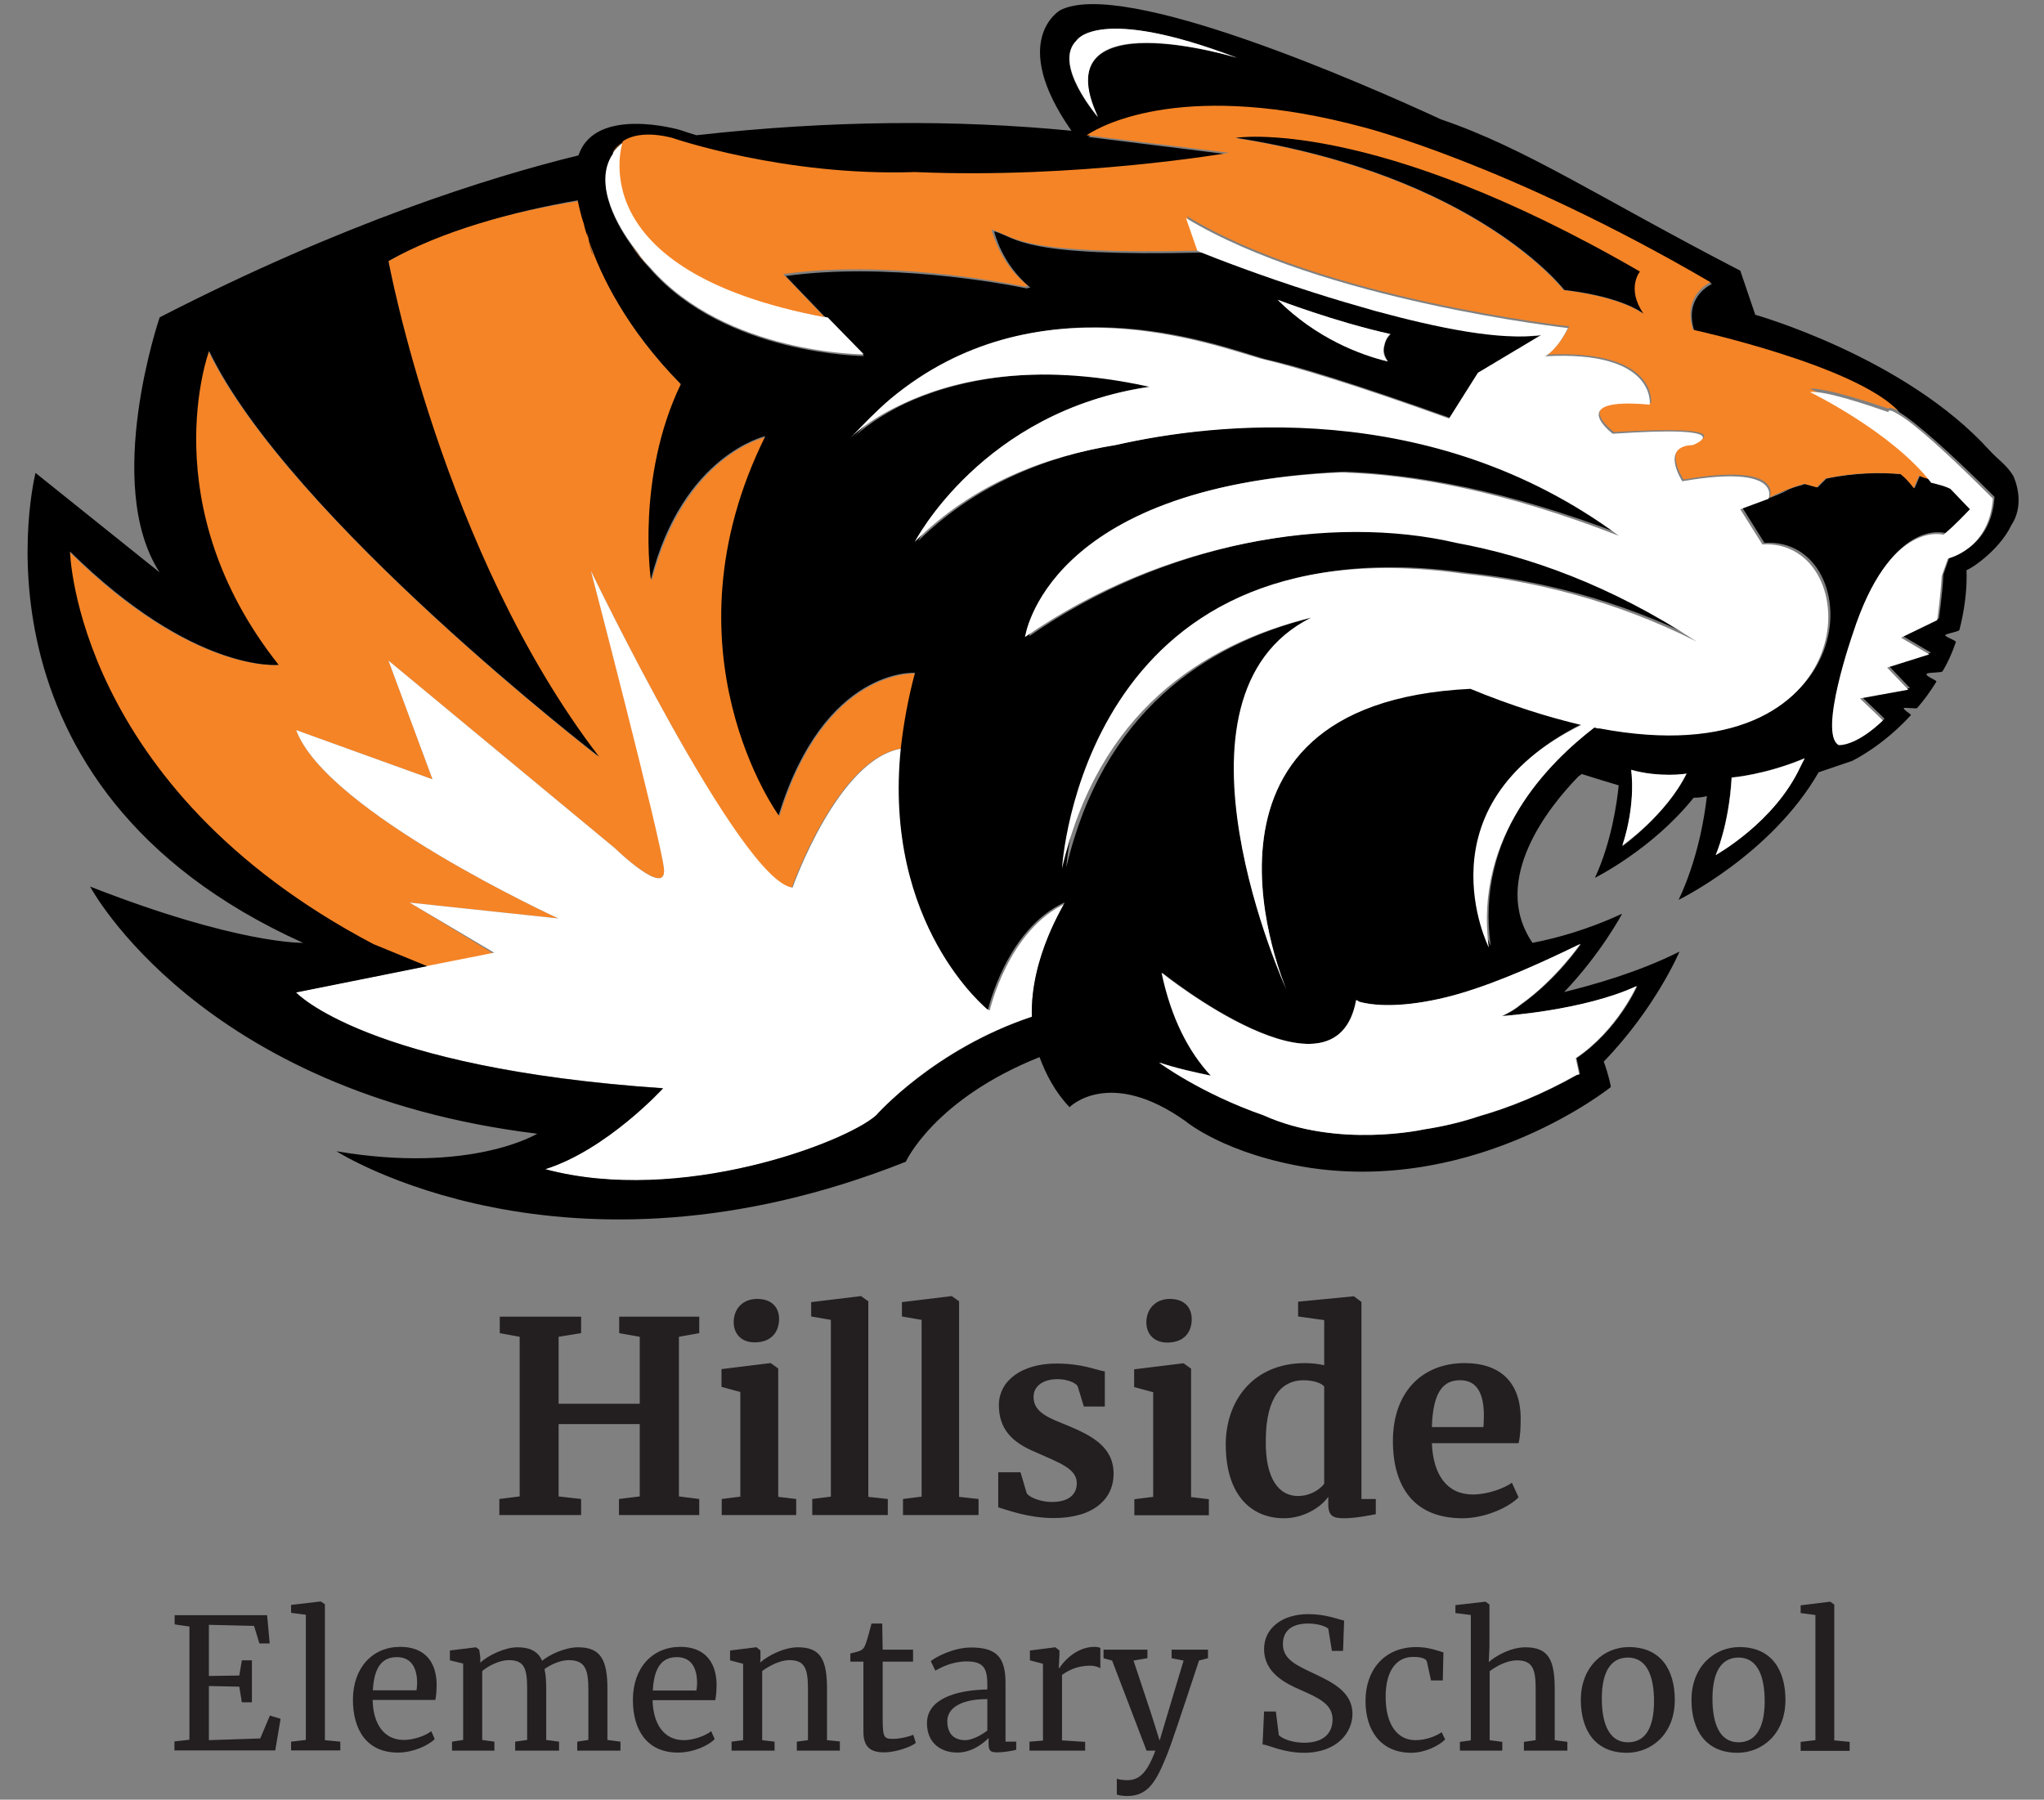
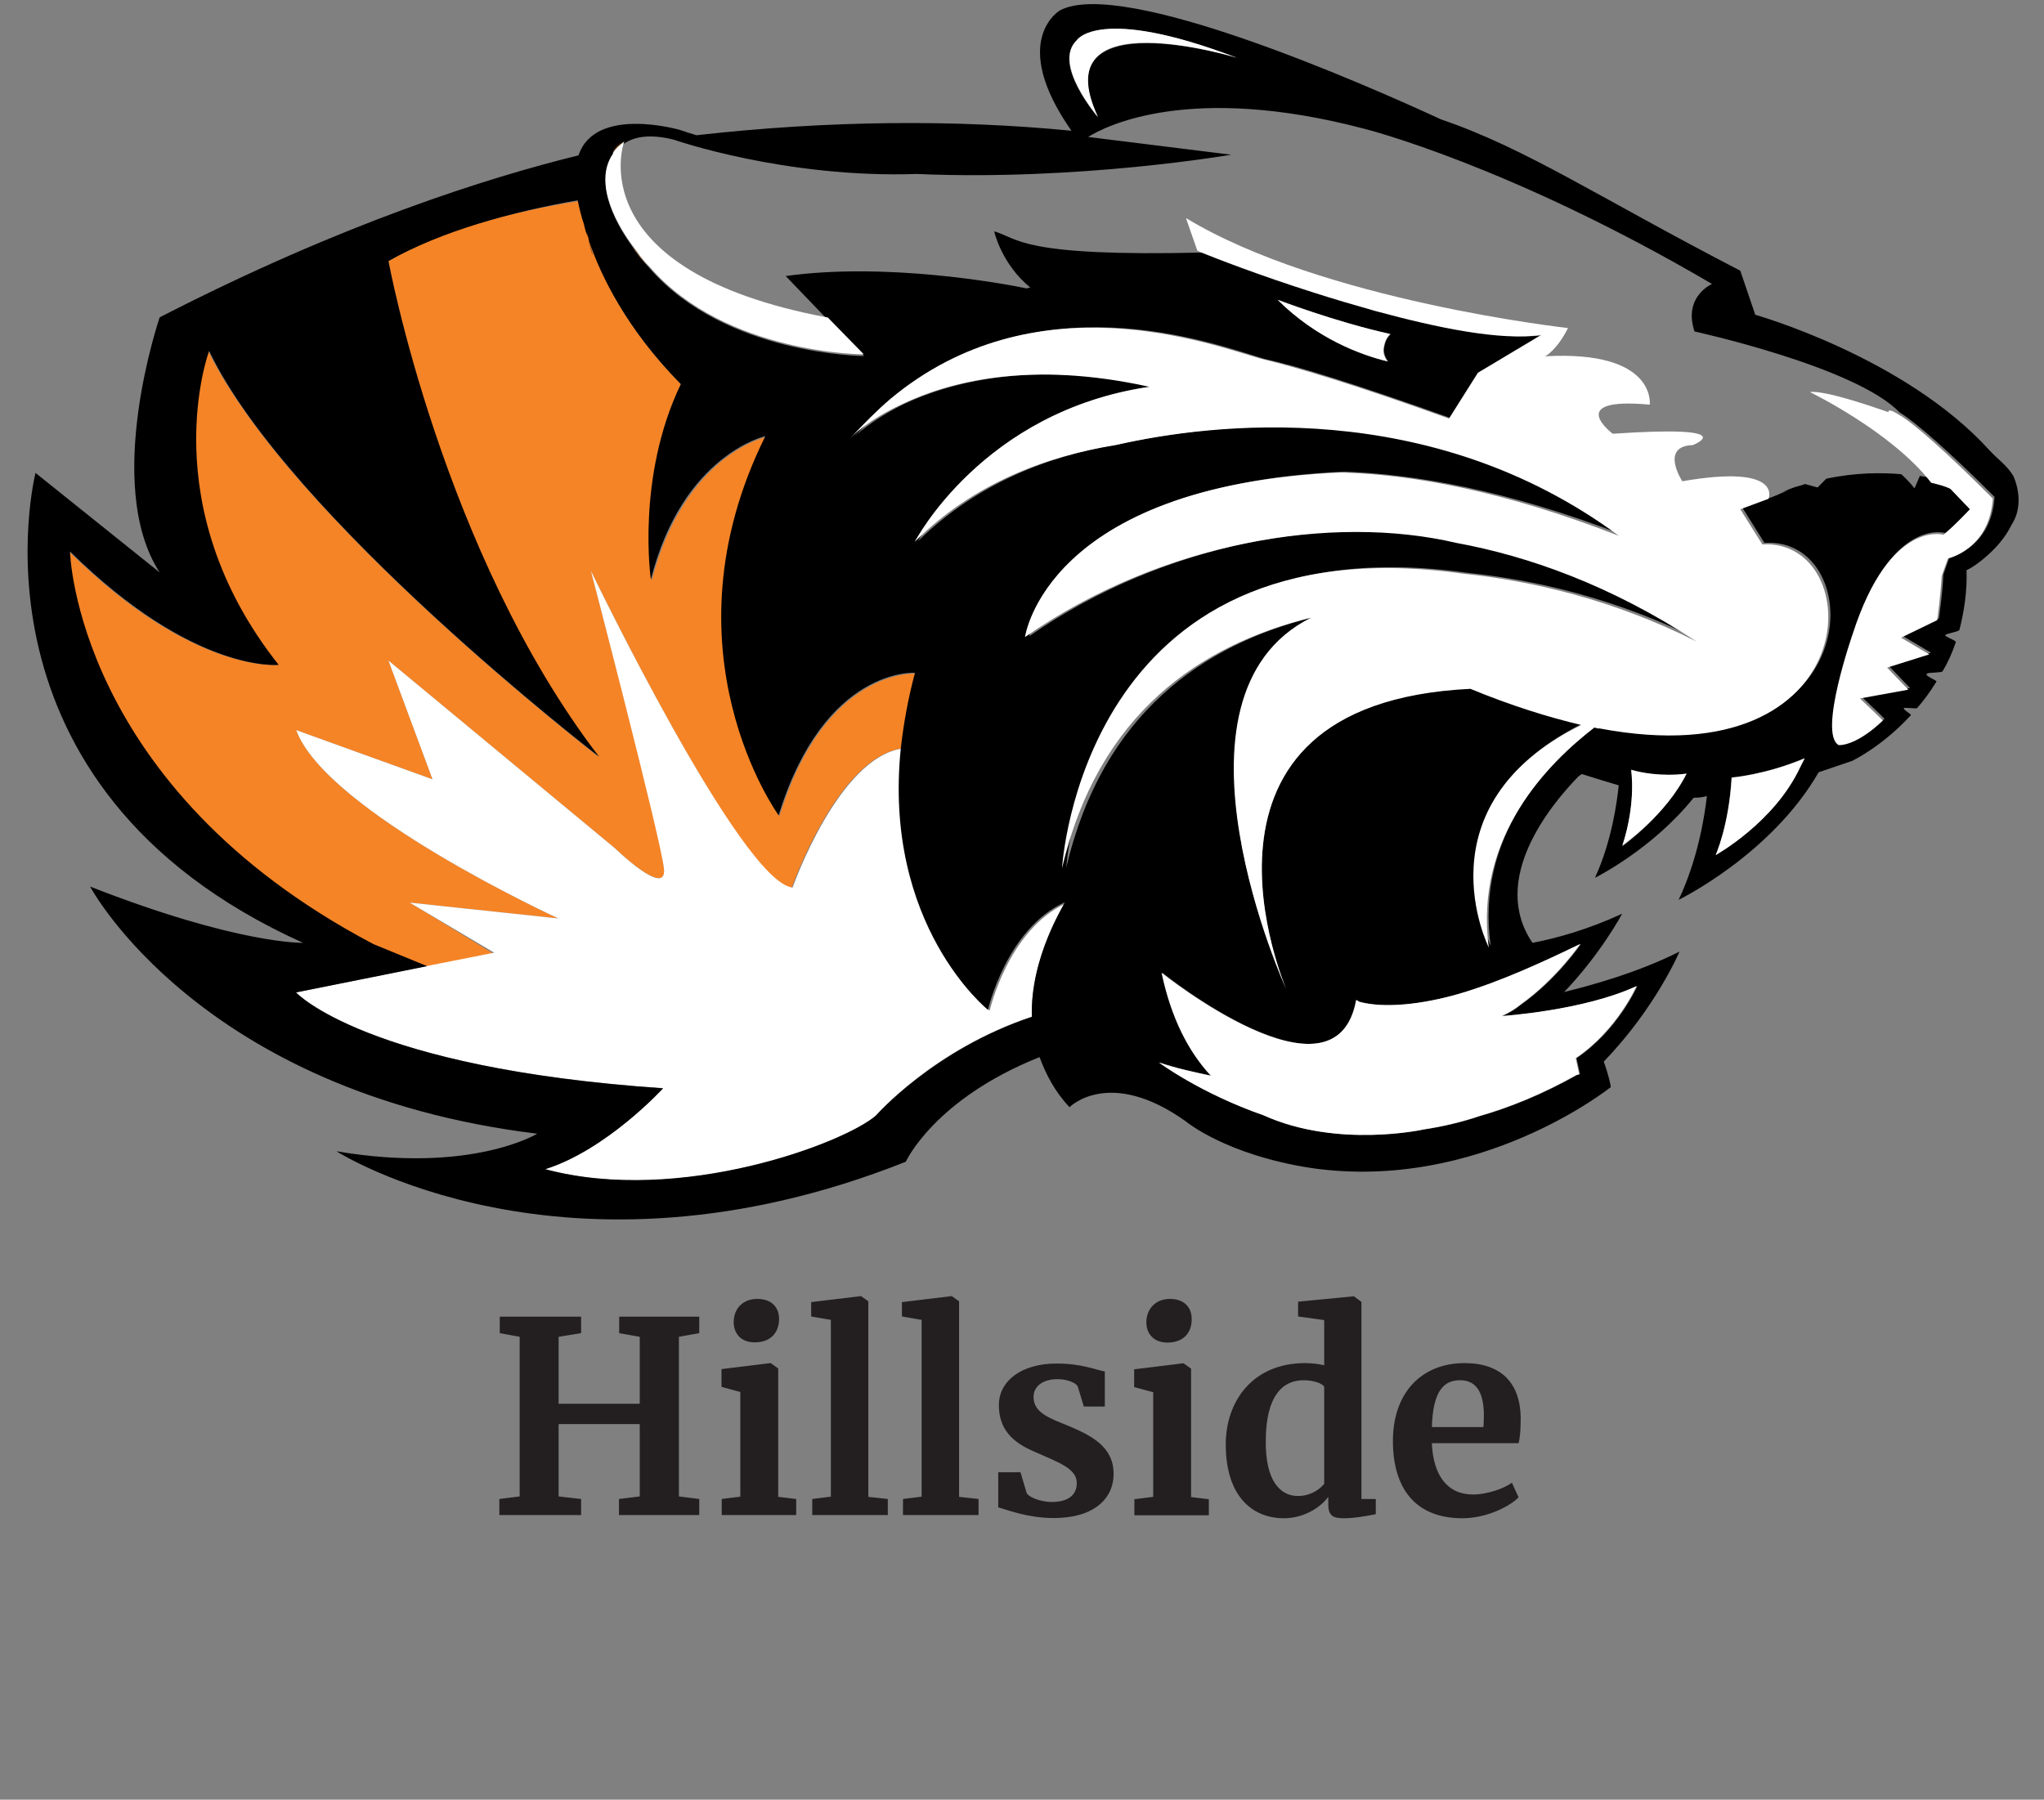
<svg xmlns="http://www.w3.org/2000/svg" version="1.1" id="Layer_1" x="0px" y="0px" viewBox="0 0 955 841" style="enable-background:new 0 0 955 841;" xml:space="preserve">
  <rect x="0" y="0" width="955" height="841" fill="#808080" stroke="none" />
  <style type="text/css">
	.st0{fill:#231F20;}
	.st1{fill:none;}
	.st2{fill:#E87D1E;}
	.st3{fill:#F58426;}
	.st4{fill:#FFFFFF;}
</style>
  <path id="Hillside" class="st0" d="M242.8,699.3l-9.5,1.2v7.5h38.2v-7.5l-10.5-1.2v-33.8h37.9v33.8l-9.7,1.2v7.5h37.5v-7.5l-9.5-1.2  v-74.6l9.5-1.7v-7.7h-37.4v7.7l9.6,1.7V656H261v-31.3l10.5-1.7v-7.7h-38v7.7l9.3,1.7V699.3z M352.5,627.3h0.2  c7.3,0,11.3-4.5,11.3-11c0-5-3.1-9.3-10.2-9.3c-6.9,0-11,4.7-11,10.9C342.8,623.2,346.3,627.3,352.5,627.3L352.5,627.3z   M345.9,699.4l-8.7,1.1v7.5H372v-7.5l-8.4-1v-60l-3.5-2.5h-0.2l-22.8,2.8v8.3l8.8,2.4L345.9,699.4z M388.2,699.4l-8.7,1.1v7.5h35.3  v-7.5l-9.1-1v-91.4l-3.4-2.4h-0.2l-23.1,2.8v6.7l9.2,1.6L388.2,699.4z M430.6,699.4l-8.7,1.1v7.5h35.3v-7.5l-9.1-1v-91.4l-3.4-2.4  h-0.2l-23.1,2.8v6.7l9.2,1.6L430.6,699.4z M476.8,688h-10.4v16.4c4.5,1.3,14.1,5,25.9,5c18.8,0,28-9,28-20.7  c0-12.8-10.7-18-21.4-22.5c-8.3-3.4-16-5.9-16-13.4c0-5.1,4.5-8.3,11.2-8.3c4.6,0,8.5,1.7,9.4,3.3l2.9,9.5h9.8v-16.4  c-3.9-0.6-10.5-3.7-22.6-3.7c-16.3,0-26.9,8.1-26.9,19.4c0,11.1,6,17.4,17.1,22c11.2,5,19.3,7.7,19.3,14.5c0,5.1-3.5,8.8-11.7,8.8  c-5,0-10.5-2.1-11.7-4.1L476.8,688z M545.4,627.4L545.4,627.4c7.5,0,11.4-4.5,11.4-11c0-5-3.1-9.4-10.2-9.4c-6.8,0-11,4.8-11,11  C535.6,623.3,539.1,627.4,545.4,627.4L545.4,627.4z M538.8,699.5l-8.8,1.1v7.5h34.8v-7.5l-8.3-1v-60l-3.5-2.5h-0.3l-22.8,2.8v8.3  l8.9,2.4L538.8,699.5z M599.9,709.5c8.5,0,16.6-4.4,20.7-10v3.5c0,5.5,2.4,6.5,7.3,6.5c5.2,0,11.3-1.2,14.9-1.9v-7.1h-6.7v-92.1  l-3.5-2.6h-0.4l-25.7,2.5v6.9l12.2,1.7V638c-2.6-0.6-5.7-1-9-1c-24.2,0-37,17.6-37,38C572.7,699.1,585,709.5,599.9,709.5  L599.9,709.5z M606.4,699.1c-8.5,0-15.3-7.5-15-26.1c0.1-20.7,7.9-28,17.6-28c4.4,0,8.6,1.3,9.7,3v45.4  C616.6,696.1,612.2,699.1,606.4,699.1L606.4,699.1z M683.3,709.5c11.1,0,22.2-5.5,26.2-9.8l-3.1-6.8c-3.7,2.7-11.5,5.5-18.2,5.5  c-12.1,0-18.6-9.1-19.2-24h40.5c0.8-3,1-6.9,1-12.2c-0.3-16-9.3-25.2-26.2-25.2c-20,0-33.5,13.7-33.5,36.4  C650.8,694.6,660.5,709.5,683.3,709.5z M669,666.9c0.5-17.4,5.9-21.9,13.2-21.9c8.2,0,11.1,6.7,11.1,16.6c0,1.7-0.1,3.6-0.2,5.3  L669,666.9z" />
-   <path id="Elementary_School" class="st0" d="M88.5,813l-7,0.8v4.2h47.1l2.5-14.8l-5-1.5l-4.5,10.7l-24,0.8v-25.3l14.2,0.3l1.2,7.3  h4.7v-19.6H113l-1.2,7.1l-14.2,0.2v-23.9l21.1,0.5l2.5,8.2h4.8l-1.2-13.2H81.6v4.3l6.9,1L88.5,813z M142.9,813.1l-6.9,0.8v4.1h23  v-4.1l-7.2-0.7v-63.5l-1.9-1.3h-0.2L136,750v3.7l6.9,0.9L142.9,813.1z M185.9,819c7,0,14.1-3.2,17.2-6.3l-1.6-3.7  c-2.6,2.1-8.2,4.1-12.8,4.1c-9.5,0-14.4-7.8-14.6-18.7h29.3c0.4-1.9,0.6-4.4,0.6-7.9c-0.4-10.9-6.4-16.9-17-16.9  c-13,0-22.1,9.8-22.1,24.7C164.9,808.8,171.7,819,185.9,819L185.9,819z M174.2,789.9c0.6-11.8,5.1-15.5,11.2-15.5  c6.8,0,9.4,5,9.5,11.9c0,1.2-0.1,2.4-0.3,3.6H174.2z M211.2,818.1H231v-4.2l-5.7-0.8v-32.2c3-2.5,8.1-5.1,12.5-5.1  c7.4,0,8.5,4.3,8.5,13.5v23.8l-5.6,0.8v4.2h20.5v-4.2l-6-0.8v-23.7c0-3.7-0.2-6.9-0.8-9.4c2.7-2,7.3-4.2,11.3-4.2  c7.7,0,9.2,4.4,9.2,13.7v23.6l-5.2,0.8v4.2h20.2v-4.2l-6.1-0.8v-23.9c0-13.6-3.2-19.4-13.7-19.4c-6.1,0-13.5,3.5-16.8,6.3  c-1.9-4.3-5.5-6.3-11.6-6.3c-5.7,0-13.6,3.7-17.3,7.2v-2.7l-0.5-3.4l-1.5-1.1l-12.2,1.5v4.6l6.2,1.5v35.7l-5.2,0.8V818.1z   M316.7,819c7,0,14.2-3.1,17.2-6.3l-1.6-3.7c-2.6,2.1-8.2,4.2-12.8,4.2c-9.5,0-14.4-7.9-14.6-18.7h29.3c0.4-2,0.6-4.5,0.6-7.9  c-0.4-10.9-6.4-17-16.9-17c-13.1,0-22.2,9.8-22.2,24.8C295.7,808.8,302.6,819,316.7,819L316.7,819z M305,790  c0.6-11.9,5.1-15.6,11.2-15.6c6.8,0,9.4,5,9.5,11.9c0,1.2-0.1,2.5-0.3,3.7L305,790z M347.2,813.2l-5.4,0.7v4.2h20.1v-4.2l-5.8-0.7  v-32.3c3.1-2.3,8.2-5.1,12.8-5.1c7.3,0,8.6,4.3,8.6,13.6v23.8l-5.2,0.7v4.2h20.1v-4.3l-6-0.6v-23.8c0-13.6-2.8-19.6-13.6-19.6  c-6.5,0-14,3.9-17.6,7.1l0.1-2v-3.6l-1.8-1.5h-0.3l-12.1,1.5v4.6l6.1,1.6L347.2,813.2z M413.1,818.9c5.2,0,12.3-2.4,14.8-4.4  l-1.2-3.8c-1.9,0.8-6.1,1.9-9.4,1.9c-4.4,0-4.9-0.7-4.9-10v-26.1h14.2v-5.6h-14.2l-0.2-12.2h-5c-0.5,1.8-1.9,7.4-2.7,9.4  c-0.5,1.5-1.1,2.5-2.2,3.1c-0.8,0.5-3.4,1.1-5,1.5v3.8h6.1v32.7C403.4,816.6,406.9,818.9,413.1,818.9L413.1,818.9z M433.1,805.3  c0,9.3,6.6,13.7,14.2,13.7c7.1,0,12.5-4.7,14.6-6.8v2.8c0,3.4,1.1,3.9,4.1,3.9c2.9,0,7-0.7,8.8-1.2v-3.8h-5v-27.3  c0-12-4-16.7-16.1-16.7c-8.5,0-17.1,4.8-18.8,6.4l2.1,4.4c2.7-1.5,8-4.3,14.6-4.3c7.8,0,9.7,3.1,9.7,10.7v2.4  C446.7,789.8,433.1,793.9,433.1,805.3L433.1,805.3z M451,813.2c-4.8,0-8.4-2.5-8.4-8.9c0-5.8,5.9-10.3,18.7-10.3v14.7  C458.4,811,454,813.2,451,813.2L451,813.2z M481,818.1h26V814l-10.8-0.7v-30.6c2.4-1.7,6.6-4.3,13.1-4.3c2.4,0,4.1,0.7,4.8,1.2v-9.5  c-0.7-0.3-1.5-0.5-2.8-0.5c-9.1,0-15.3,8.1-16.3,9.9h-0.3l0.3-6.6v-1.6l-1.9-1.5H493l-11.8,1.5v4.6l6.1,1.6v35.9l-6.3,0.5L481,818.1  z M526.6,839.3c9.9,0,13.7-6.8,18.9-19.9c1.2-2.8,5.9-16.7,14.7-43.4l4.2-1.1v-4h-17v4l5.6,1.1l-7.5,25l-3.7,12.4l-3.9-12.4l-8.3-25  l6.5-1.1v-4h-20.5v4l4,1.1l16.1,42.1h4.1c-4.2,11.5-8.3,13.8-13.2,13.8c-1.7,0-4.2-0.3-4.8-0.7v7.4  C522.6,839,524.8,839.3,526.6,839.3L526.6,839.3z M609.3,819.1c15.5,0,22.6-9.6,22.6-18.2c0-10.3-9.6-14.8-17.5-18.6  c-8.7-4.1-15-6.8-15-14c0-6.1,4-9.6,11.9-9.6c4.5,0,8.3,1.4,9.3,2.4l1.7,10.4h5.2l0.5-14.2c-2.4-0.4-8.4-3-16.6-3  c-12.9,0-20.8,7-20.8,16.3c0,11.2,10.1,16.1,17,19.1c8.6,3.8,15,6.7,15,13.8c0,6.6-4.4,10.9-13.2,10.9c-5.6,0-10.1-1.8-11.9-3.5  l-1.4-11.1h-5.5l-0.7,15.4C592.7,815.4,599.5,819.1,609.3,819.1L609.3,819.1z M638,795c0,13.6,7.1,24.1,21.4,24.1  c6.5,0,13-3.4,15.8-6.2l-1.6-3.4c-2.6,1.7-7,3.7-12.3,3.7c-8,0-14-6.7-13.9-20.7c0.1-11.9,5.2-18.2,12.8-18.2c3.1,0,6.1,0.5,6.5,2.3  l1.9,8.7h5.5l0.3-13.1c-2.3-0.7-6.9-2.5-12.6-2.5C646.2,769.7,637.9,781.1,638,795L638,795z M687.2,813.3l-5.1,0.7v4.1h19.8V814  l-5.9-0.8V781c3.2-2.5,8.3-5.1,12.7-5.1c7.5,0,8.8,4.2,8.8,13.5v23.8L712,814v4.1h20.3V814l-5.9-0.8v-23.7  c0-13.7-2.8-19.7-13.7-19.7c-7.2,0-14.3,4.4-17.1,6.9l0.3-7.2v-19.7l-1.8-1.3h-0.2l-13.9,1.6v3.7l7.2,0.9L687.2,813.3z M738.6,794.4  c0,14,6.6,24.7,21.5,24.7c11.4,0,22.4-8.7,22.4-24.7c0-14-6.5-24.7-21.5-24.7C749.7,769.7,738.6,778.5,738.6,794.4z M760.6,814.2  c-8.7,0-12.2-8.6-12.2-20.4c0-13,4.5-19.2,12.2-19.2c8.9,0,12.2,8.8,12.2,20.4C772.8,807.9,768.4,814.2,760.6,814.2z M790.3,794.4  c0,14,6.6,24.7,21.5,24.7c11.4,0,22.4-8.7,22.4-24.7c0-14-6.5-24.7-21.5-24.7C801.3,769.7,790.3,778.5,790.3,794.4z M812.3,814.2  c-8.8,0-12.2-8.6-12.2-20.4c0-13,4.5-19.2,12.2-19.2c8.9,0,12.2,8.8,12.2,20.4C824.5,807.9,820,814.2,812.3,814.2z M848.2,813.2  l-6.9,0.8v4.2h22.9V814l-7.2-0.7v-63.5l-1.9-1.3H855l-13.7,1.7v3.6l6.9,0.9V813.2z" />
  <g>
    <path class="st1" d="M789.7,360.5l-42.4-19.7h-0.8L789.7,360.5z M797.9,364.6l0.8,0.4L797.9,364.6z" />
    <path class="st2" d="M381.4,169.7l36.2,16.9L381.4,169.7z M274.5,110.1c0-0.4-0.4-0.8-0.4-1.2c0.4,1.2,0.4,2.1,0.8,3.3   c0,0.4,0.4,0.8,0.4,1.2C275.3,112.1,274.9,110.9,274.5,110.1z" />
    <path class="st3" d="M191.4,421.8l69.5,7.4c0,0-108.6-49.8-122.5-88l63.7,23l-20.6-55.5l105.7,87.6c0,0,24.7,23.8,23,9.5   c-1.2-14.4-34.1-139-34.1-139s69.9,145.1,93.8,148c0,0,21.4-60.9,51.4-65c1.2-10.7,3.3-22.6,6.6-35c0,0-42.4-2.9-63.7,66.6   c0,0-56.3-76.9-6.2-177.2c0,0-38.2,8.2-53.5,67c0,0-7.4-47.7,14-91.3c-25.5-25.5-37.4-50.6-42.8-66.6c2.5,10.3,1.2,5.8-0.4-1.2   c-0.8-2.9-1.6-4.9-2.1-7c-1.2-3.7-2.1-7.4-2.9-11.1c-31.3,4.9-63.7,13.6-88.8,28c0,0,24.7,136.5,97.9,231.5   c0,0-144.3-111.4-182.2-189.6c0,0-26.7,72,32.5,146.8c0,0-39.9,4.1-97.5-53c0,0,2.9,110.2,141.9,183.8l25.1,10.3l31.3-6.2   C230.5,445.6,191.4,421.8,191.4,421.8z" />
-     <path class="st2" d="M509.7,229.7l19.3,9L509.7,229.7z M427.8,191.5l-4.9-2.5h-0.4L427.8,191.5z" />
    <path class="st4" d="M462.4,472.3c0,0-49.3-39.9-40.7-122.5c-30,4.1-51.4,65-51.4,65c-24.3-2.9-94.2-148-94.2-148   s32.5,124.6,34.1,139s-23-9.5-23-9.5l-105.7-87.6l20.6,55.5l-63.7-23c14,38.2,122.5,88,122.5,88l-69.5-7.4l39.5,23.4l-31.3,6.2   l-61.3,12.3c0,0,32.5,35.4,171.5,44.8c0,0-25.9,28.4-55.1,37.8c63.3,17.3,140.2-12.3,154.6-25.1c0,0,26.7-30.8,72.8-46.1   c-0.8-28.4,16-53,16-53C471,434.5,462.4,472.3,462.4,472.3z" />
    <path d="M940.6,222.3c-3.3-5.3-7-7.4-11.1-11.9c-39.5-43.6-109.4-63.3-109.4-63.3l-7-20.6C746.5,92,713.2,69.4,673.3,55.8   c-36.6-16.9-148.8-66.2-178-51c0,0-24.3,14,5.3,56.3c-54.3-5.3-113.1-4.9-175.2,2.1c-2.5-0.8-5.3-1.6-7.8-2.5   c0,0-39.5-11.5-47.3,11.9C228,83,160.2,104.3,74.6,148.3c0,0-26.7,78.1,0,119.2l-58-46.5c0,0-37.4,146.4,125,219.6   c0,0-30.4,0.8-99.5-26.3c0,0,51,96.2,208.9,115.5c0,0-30.8,18.9-93.8,8.2c0,0,106.5,68.3,266,4.9c0,0,13.2-29.2,62.5-48.9   c2.9,7.8,7,16,14,23.4c0,0,18.5-18.9,54.3,6.6c0,0,18.5,15.6,58.4,21.8c78.9,11.5,140.2-37.8,140.2-37.8c0-0.8-1.2-6.2-3.3-11.9   c24.3-25.1,35.4-51.4,35.4-51.4c-19.7,9.9-40.7,15.6-53.9,18.9c17.3-18.1,27.1-36.6,27.1-36.6c-16,7.4-30.8,11.5-41.9,13.6   c-20.1-29.6,8.2-64.1,21.4-77.7c1.2-0.8,1.6-1.2,1.6-1.2c6.6,2.1,11.9,3.7,17.3,5.3c-0.8,7.8-3.3,26.3-11.1,43.2   c0,0,26.7-13.2,46.1-37.4c2.9,0,4.9-0.4,6.2-0.8c-1.2,10.7-4.5,30-13.2,48.5c0,0,43.2-21,65.4-59.6l15.6-5.3c0,0,14-6.6,27.5-21.4   c0.4-0.4-3.7-2.5-3.3-3.3c0.4-0.4,5.8,0.4,6.2,0c3.3-3.7,6.2-7.8,9-12.3c0.4-0.8-5.3-2.5-4.5-3.7c0.4-0.8,7-0.4,7.4-1.2   c2.5-4.1,4.5-8.6,6.2-13.6c0.4-0.8-5.3-2.5-4.9-3.3c0.4-0.8,6.6-1.6,6.6-2.5c2.1-8.2,3.7-18.1,3.3-28l-1.2,0.4   c1.2,0.8,16.4-9,22.2-21.4C946.8,234.7,940.6,222.3,940.6,222.3L940.6,222.3z M503.1,18.8c0,0,9.9-16.4,74.8,8.2   c0,0-90.9-27.5-65,28C513,54.6,491.2,29.9,503.1,18.8z M482.1,475.2c-45.6,15.2-72.8,46.1-72.8,46.1   c-14.4,12.7-91.3,41.9-154.6,25.1c28.8-9,55.1-37.8,55.1-37.8c-139-9.5-171.5-44.8-171.5-44.8l61.3-12.3l-25.1-10.3   C35.2,367.9,32.7,257.7,32.7,257.7c58,57.2,97.5,53,97.5,53C70.9,235.9,97.7,164,97.7,164c37.4,78.1,182.2,189.6,182.2,189.6   C206.6,258.1,181.5,122,181.5,122c24.7-14,57.6-23,88.4-28.4c0.8,3.7,1.6,7.4,2.9,11.1c0.4,2.1,1.2,4.5,2.1,7   c-0.4-0.8-0.4-2.1-0.8-3.3c0,0.4,0.4,0.8,0.4,1.2c0.4,1.2,0.4,2.1,0.8,3.3c5.3,15.6,17.3,40.7,42.8,66.6c-21,43.6-14,91.3-14,91.3   c14.8-58.4,53.5-67,53.5-67c-49.8,100.3,6.2,177.2,6.2,177.2c21.4-69.5,63.7-66.6,63.7-66.6c-3.3,12.3-5.3,23.8-6.6,35   c-8.6,83.1,40.7,122.5,40.7,122.5s8.6-37.8,35.8-50.2C497.7,422.2,481.3,446.8,482.1,475.2z M738.7,441.1c0,0-11.1,16.4-28,28.4   c-2.5,2.1-5.3,3.7-8.6,5.3c0,0,38.2-2.5,62.9-14c0,0-9,20.6-28.4,33.7l1.6,7.4c0,0-0.4,0.4-1.2,0.4c-16,9-31.2,15.2-45.6,19.3   c-8.6,2.9-17.3,4.9-25.9,6.2c0,0-40.3,9-74.8-6.6c-29.6-10.3-48.9-24.7-48.9-24.7c8.6,2.9,16.4,4.5,24.3,6.2   c-10.3-11.1-18.5-26.7-23-48.1c0,0,81.4,65.4,90.9,12.7c0.8,0.4,1.2,0.8,1.2,0.8c11.9,3.3,30,1.2,46.9-3.7   C700.9,458.8,721.8,449.3,738.7,441.1L738.7,441.1z M758,395.5c6.6-20.1,4.1-35.4,4.1-35.4c12.7,3.3,25.9,1.6,25.9,1.6   C778.2,381.1,758,395.5,758,395.5z M798.7,365l-0.8-0.4L798.7,365C798.7,364.6,798.7,364.6,798.7,365z M841.1,358.4   c-12.3,25.9-39.5,41.1-39.5,41.1s6.2-14,7.4-36.2c0,0,15.6-1.2,34.1-9L841.1,358.4z M417.6,186.6c67.4-56.7,148.4-26.3,173.1-18.9   c15.2,3.3,41.9,11.5,88,28l13.6-21.4l29.6-17.7c-18.9,2.5-48.5-3.3-77.3-11.1c-9-2.5-18.5-5.3-28.8-8.6   c-25.9-8.2-47.3-16.9-53-18.9c-86.3,2.1-86.8-6.6-98.3-9.9c0,0,3.3,15.2,16.9,26.3c-0.4,0-0.8,0-1.6,0.4   c-11.9-2.5-66.2-12.3-112.7-5.8c0,0,9.5,9.9,19.3,20.1h0.4l16.9,17.3c0,0-64.6-0.4-99.9-40.7c-2.9-3.3-5.8-6.6-8.2-10.3   c-5.8-7.8-18.9-28.4-9-42.8v-0.4c1.2-1.6,2.9-3.7,5.3-5.3c4.5-2.9,11.5-4.5,23-1.6c0,0,51.8,18.1,113.5,16   c75.7,3.3,146.8-9,146.8-9L508.4,64c7.8-4.9,47.3-25.5,129.5-3.7c0,0,67.4,16.9,162,72.4c0,0-13.6,5.8-8.2,22.2   c0,0,75.2,16.4,95.8,37.8c7.4,4.5,23,18.1,44.4,39.5c-1.6,24.3-21,28-21,28l-2.9,8.2c-0.4,9-2.1,20.6-2.1,20.6l-16.9,8.2l13.2,7.8   l-19.7,6.2l9.9,10.3l-22.6,4.1l8.6,8.2l2.1,2.1c-12.7,12.3-20.6,11.5-20.6,11.5c-10.3-5.3,6.6-52.2,6.6-52.2   c17.3-53.9,42.4-46.1,42.4-46.1c6.2-4.9,9.9-9.5,12.3-11.9l-9-11.1c-2.5-0.8-5.8-2.1-9-2.9c0,0-2.1,0-6.2-0.8l-2.5,5.8   c0,0-2.5-3.3-6.2-6.6c-9-0.8-21.4-0.8-35,2.1l-4.1,4.1l-5.8-1.6c-2.1,0.8-4.5,1.2-6.6,2.1c-3.3,1.2-6.2,2.5-9.5,4.1l-13.2,4.9   l10.3,16.4c49.3-3.3,49.8,109.4-76.1,85.9l-2.5-0.4l1.6,0.4c-0.4,0-1.2-0.4-1.6-0.4c-21.8,16-56.7,51-49.3,102.8   c0,0-33.3-66.2,43.2-104c-15.6-3.3-32.5-9-51.8-16.9C543,328.8,601,462.5,601,462.5s-62.5-136.9,13.6-174.3   c-52.2,12.7-99.5,45.2-116.4,117.2c0,0,9.5-162.8,187.5-137.7c31.7,3.3,69.5,11.9,109,31.7c-39.9-26.3-78.5-39.9-112.3-46.1   c-58-13.6-137.7-0.4-201.5,44c0,0,9-70.7,147.2-76.9c32.9,1.2,76.1,8.6,130.3,29.6c-88-65-190-52.6-235.6-42.4   c-32.9,5.3-66.6,18.5-93.8,45.2c0,0,31.2-61.3,109.8-72.4c-55.9-11.9-93.8-2.1-116,8.2l4.9,2.5l-4.9-2.5   c-16,7.8-23.8,15.6-23.8,15.6C404.8,198.1,411,191.9,417.6,186.6 M648.6,168.9c-12.7-3.3-33.3-10.7-51.4-28.8   c0,0,26.3,10.3,52.6,16c-1.6,1.6-2.5,3.3-2.9,5.3C646.2,164.4,647,166.8,648.6,168.9z" />
    <path d="M922.1,236.3c0.8-0.8,0.8-1.2,0.8-1.2L922.1,236.3z M922.1,236.3c-0.4,0.4-0.8,1.2-1.2,1.6L922.1,236.3z" />
-     <path class="st4" d="M649.5,156.1c-25.9-5.8-52.6-16-52.6-16c18.1,18.1,39.1,25.9,51.4,28.8c-1.6-2.1-2.5-4.5-1.6-7.4   C647,159.8,647.8,157.8,649.5,156.1z M762.1,359.7c0,0,2.5,15.2-4.1,35.4c0,0,20.6-14.4,30-33.7C788,361.7,774.9,363.4,762.1,359.7   z M801.6,399.6c0,0,27.5-15.2,39.5-41.1l2.1-4.1c-18.5,7.8-34.1,9-34.1,9C807.8,386,801.6,399.6,801.6,399.6z M835.7,228.9   c-3.3,1.2-6.6,2.5-9.5,4.1C829.6,231.4,832.9,230.2,835.7,228.9z M644.1,145c-9.9-2.9-19.7-5.8-28.8-8.6   C625.6,139.7,635.1,142.6,644.1,145z" />
+     <path class="st4" d="M649.5,156.1c-25.9-5.8-52.6-16-52.6-16c18.1,18.1,39.1,25.9,51.4,28.8c-1.6-2.1-2.5-4.5-1.6-7.4   C647,159.8,647.8,157.8,649.5,156.1M762.1,359.7c0,0,2.5,15.2-4.1,35.4c0,0,20.6-14.4,30-33.7C788,361.7,774.9,363.4,762.1,359.7   z M801.6,399.6c0,0,27.5-15.2,39.5-41.1l2.1-4.1c-18.5,7.8-34.1,9-34.1,9C807.8,386,801.6,399.6,801.6,399.6z M835.7,228.9   c-3.3,1.2-6.6,2.5-9.5,4.1C829.6,231.4,832.9,230.2,835.7,228.9z M644.1,145c-9.9-2.9-19.7-5.8-28.8-8.6   C625.6,139.7,635.1,142.6,644.1,145z" />
    <path d="M275.3,113c0-0.4-0.4-0.8-0.4-1.2C276.5,118.7,278.2,123.7,275.3,113z" />
    <path class="st2" d="M291.3,66.1c-2.5,1.6-4.1,3.3-5.3,5.3C287.6,69.4,289.3,67.7,291.3,66.1z M295,114.6c2.5,3.7,4.9,7,8.2,10.3   c-2.1-2.1-3.7-4.5-5.8-7C297.5,117.9,296.7,116.7,295,114.6z" />
    <path class="st4" d="M577.9,27c-64.6-24.7-74.8-8.2-74.8-8.2c-11.5,11.1,9.9,35.8,9.9,35.8C487.1-0.9,577.9,27,577.9,27z    M291.7,66.1C291.3,66.1,291.3,66.1,291.7,66.1c-2.1,1.6-4.1,3.3-5.3,5.3v0.4c-9.9,14.4,3.3,35,9,42.8c1.6,2.1,2.5,3.3,2.5,3.3   c1.6,2.5,3.7,4.9,5.8,7c35.4,40.7,99.9,40.7,99.9,40.7l-16.9-17.3h-0.4C270.4,126.5,291.3,66.5,291.7,66.1z" />
-     <path class="st3" d="M902.4,224c-18.5-23.4-56.7-42.4-56.7-42.4c7-0.4,27.5,6.2,37,9.5l-0.4-0.4c0.4-0.4,2.1,0,4.5,1.2   c-20.6-21.4-95.8-37.8-95.8-37.8c-5.3-16.4,8.2-22.2,8.2-22.2c-95-55.5-162-72.4-162-72.4c-82.2-22.2-121.7-1.6-129.5,3.7l66.6,8.2   c0,0-71.1,12.3-146.8,9c-61.3,2.1-113.5-16-113.5-16c-11.5-2.9-18.9-1.2-23,1.6c0,0.4-21.4,60.4,94.2,82.2   c-9.9-10.3-19.3-20.1-19.3-20.1c46.5-6.6,100.7,3.3,112.7,5.8c0.4,0,0.8,0,1.6-0.4c-13.6-10.7-16.9-26.3-16.9-26.3   c11.5,3.7,11.9,11.9,98.3,9.9c-1.2-0.4-1.6-0.8-1.6-0.8l-5.3-15.2c63.3,38.7,178.5,51.4,178.5,51.4c-5.3,10.7-10.7,13.2-10.7,13.2   c52.2-2.5,48.9,22.6,48.9,22.6c-40.7-3.7-17.3,13.6-17.3,13.6c61.7-3.7,37.4,5.3,37.4,5.3c-16,0.4-4.9,16.9-4.9,16.9   c47.3-8.2,40.3,8.2,40.3,8.2c3.3-1.6,6.6-2.9,9.5-4.1c2.1-0.8,4.5-1.6,6.6-2.1l5.8,1.6l4.1-4.1c13.6-2.9,25.9-2.9,35-2.1   c3.7,2.9,6.2,6.6,6.2,6.6l2.5-5.8C900.3,224,902.4,224,902.4,224C902.4,223.6,902.8,224,902.4,224L902.4,224z M730.5,135.6   c0,0-40.7-53.5-153.4-71.1c0,0,63.3-10.3,188.7,62.5c0,0-6.6,8.2,1.6,19.7C767.9,146.7,758.4,138.9,730.5,135.6z" />
    <path class="st4" d="M920.4,238c-2.5,2.5-6.2,6.6-12.3,11.9c0,0-25.1-7.4-42.4,46.1c0,0-16.4,46.9-6.6,52.2c0,0,7.8,0.8,20.6-11.5   l-2.1-2.1l-8.6-8.2l22.6-4.1l-9.9-10.3l19.7-6.2l-13.2-7.8l16.9-8.2c0,0,1.6-11.5,2.1-20.6l2.9-8.2c0,0,19.3-4.1,21-28   c-21.4-21.4-37-35.4-44.4-39.5c-2.5-1.6-4.1-2.1-4.5-1.2l0.4,0.4c-9.5-3.3-30-10.3-37-9.5c0,0,38.2,18.5,56.7,42.4   c3.3,0.8,6.6,1.6,9,2.9L920.4,238 M823.4,307.5c4.1,1.2,8.6,2.5,12.7,4.1C836.6,311.6,831.6,309.9,823.4,307.5z" />
    <path class="st4" d="M823.4,254.4L813.1,238l13.2-4.9c0,0,7-16.4-40.3-8.2c0,0-10.7-16.4,4.9-16.9c0,0,24.3-9.5-37.4-5.3   c0,0-23-17.3,17.3-13.6c0,0,3.3-25.5-48.9-22.6c0,0,5.3-2.5,10.7-13.2c0,0-114.7-12.7-178.5-51.4l5.3,15.2l1.6,0.8   c6.2,2.5,27.1,10.7,53,18.9c9,2.9,18.9,5.8,28.8,8.6c28.8,7.8,58.4,14,77.3,11.1l-29.6,17.7L677,195.6c-45.6-16.4-72.4-24.3-88-28   c-24.3-7-105.7-37.4-173.1,18.9c-6.2,5.3-12.3,11.5-18.5,18.1c0,0,7.8-8.2,23.8-15.6c22.2-10.7,60-20.6,116-8.2   c-78.1,11.1-109.8,72.4-109.8,72.4c27.1-27.1,60.9-39.9,93.8-45.2c45.2-10.3,147.2-22.6,235.2,42.4c-53.9-21-97-28.8-130.3-29.6   c-137.7,6.2-147.2,76.9-147.2,76.9c63.7-44.4,143.5-57.6,201.5-44c33.7,6.2,72,19.7,112.3,46.1c-39.1-19.7-77.3-28.4-109-31.7   c-178.5-25.1-187.5,137.7-187.5,137.7c16.9-72.4,64.6-104.4,116.4-117.2c-74,37-11.5,173.9-11.5,173.9s-58-133.6,85.9-140.6   c18.9,7.8,36.2,13.2,51.8,16.9c-76.5,37.8-43.2,104-43.2,104c-7-51.8,28-86.3,49.3-102.8c0.4,0,1.2,0.4,1.6,0.4h0.8   C873.2,364.2,872.7,251.5,823.4,254.4z" />
-     <path d="M766.2,126.9C640.8,54.2,577.5,64.4,577.5,64.4c112.7,17.7,153.4,71.1,153.4,71.1c28,3.3,37,11.1,37,11.1   C759.7,134.8,766.2,126.9,766.2,126.9z" />
    <path class="st4" d="M738.3,441.1c0,0-11.1,16.4-28,28.4c-2.5,2.1-5.3,3.7-8.6,5.3c0,0,38.2-2.5,62.9-14c0,0-9,20.6-28.4,33.7   l1.6,7.4c0,0-0.4,0.4-1.2,0.4c-16,9-31.3,15.2-45.6,19.3c-8.6,2.9-17.3,4.9-25.9,6.2c0,0-40.3,9-74.8-6.6   c-29.6-10.3-48.9-24.7-48.9-24.7c8.6,2.9,16.4,4.5,24.3,6.2c-10.3-11.1-18.5-26.7-23-48.1c0,0,81.4,65.4,90.9,12.7   c0.8,0.4,1.2,0.8,1.2,0.8c11.9,3.3,30,1.2,46.9-3.7C700.9,458.8,721.4,449.3,738.3,441.1L738.3,441.1z" />
  </g>
</svg>